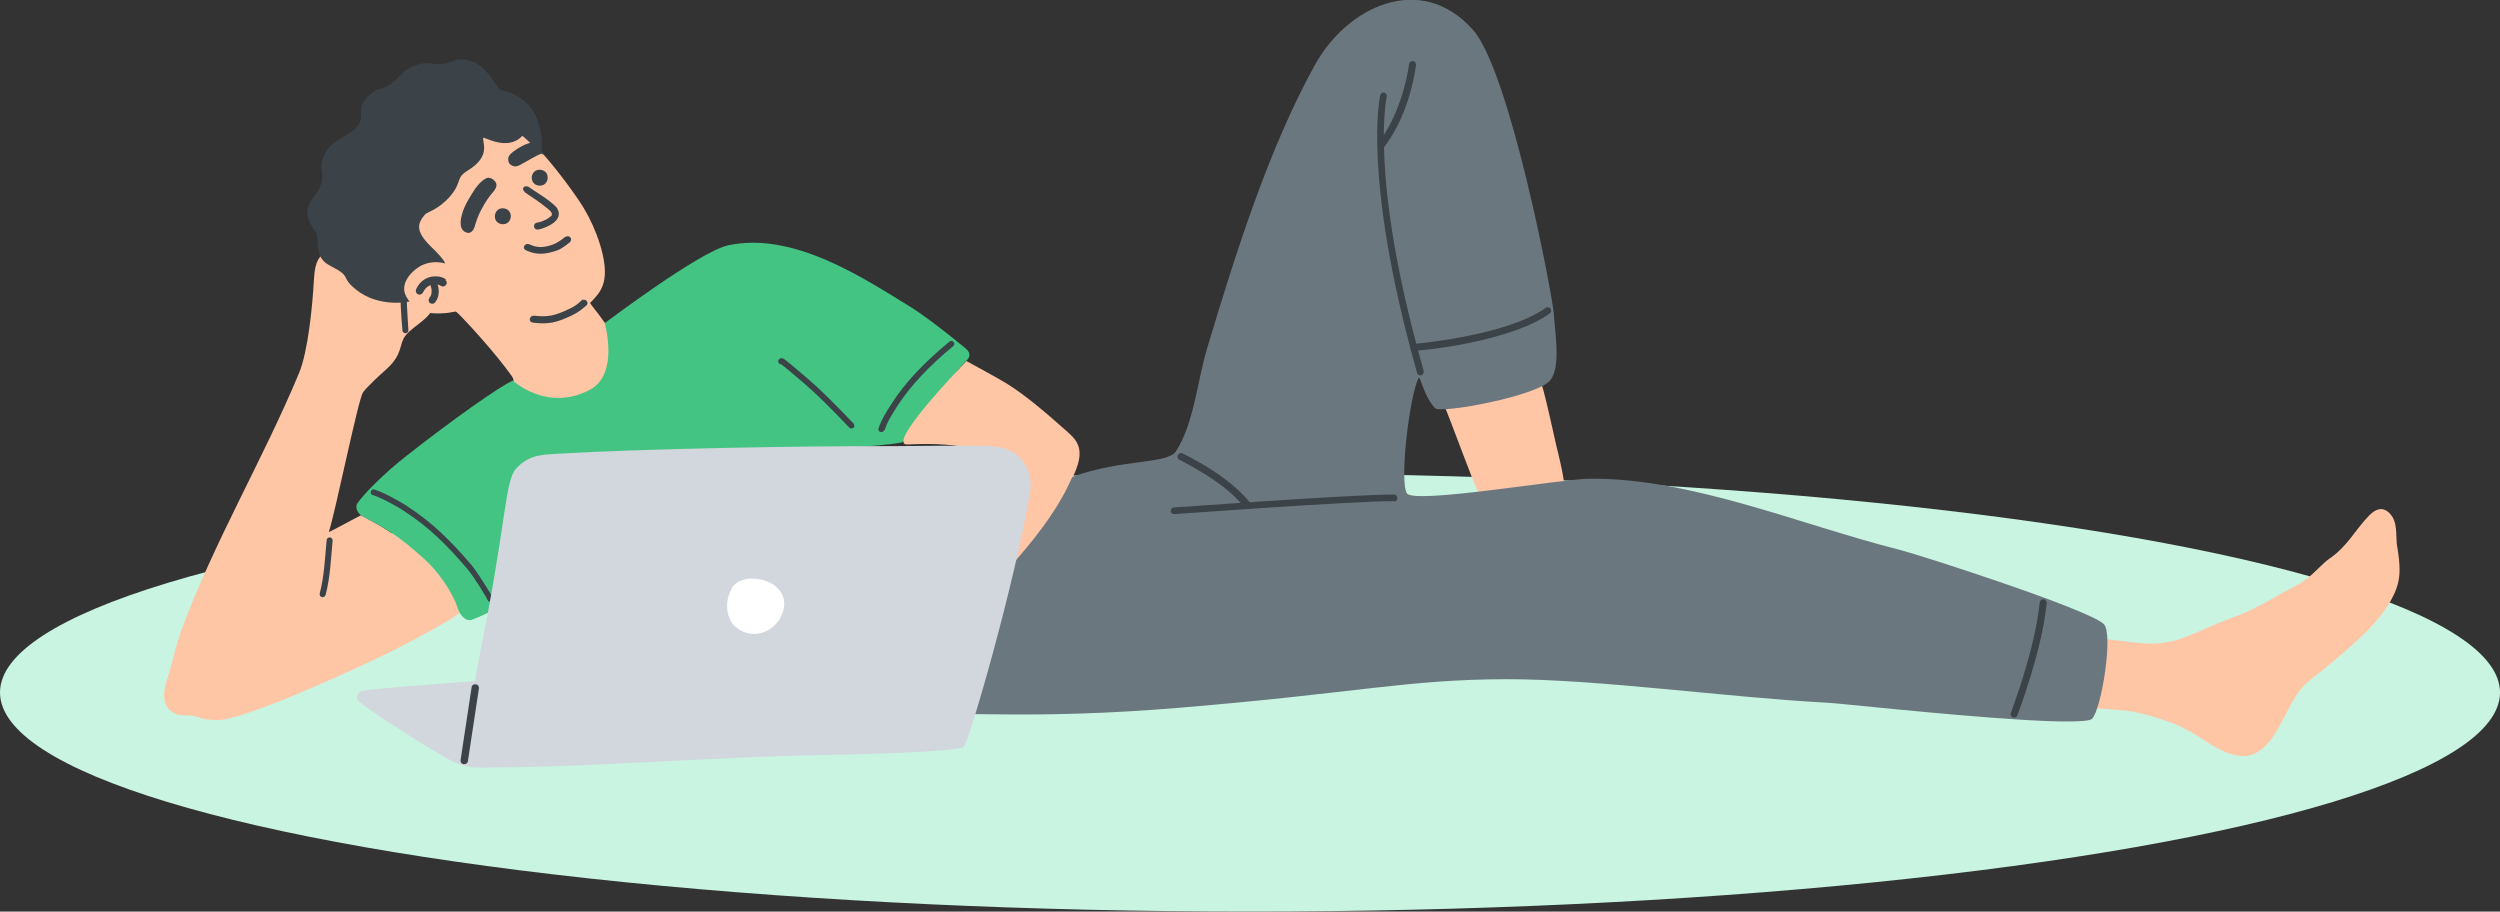
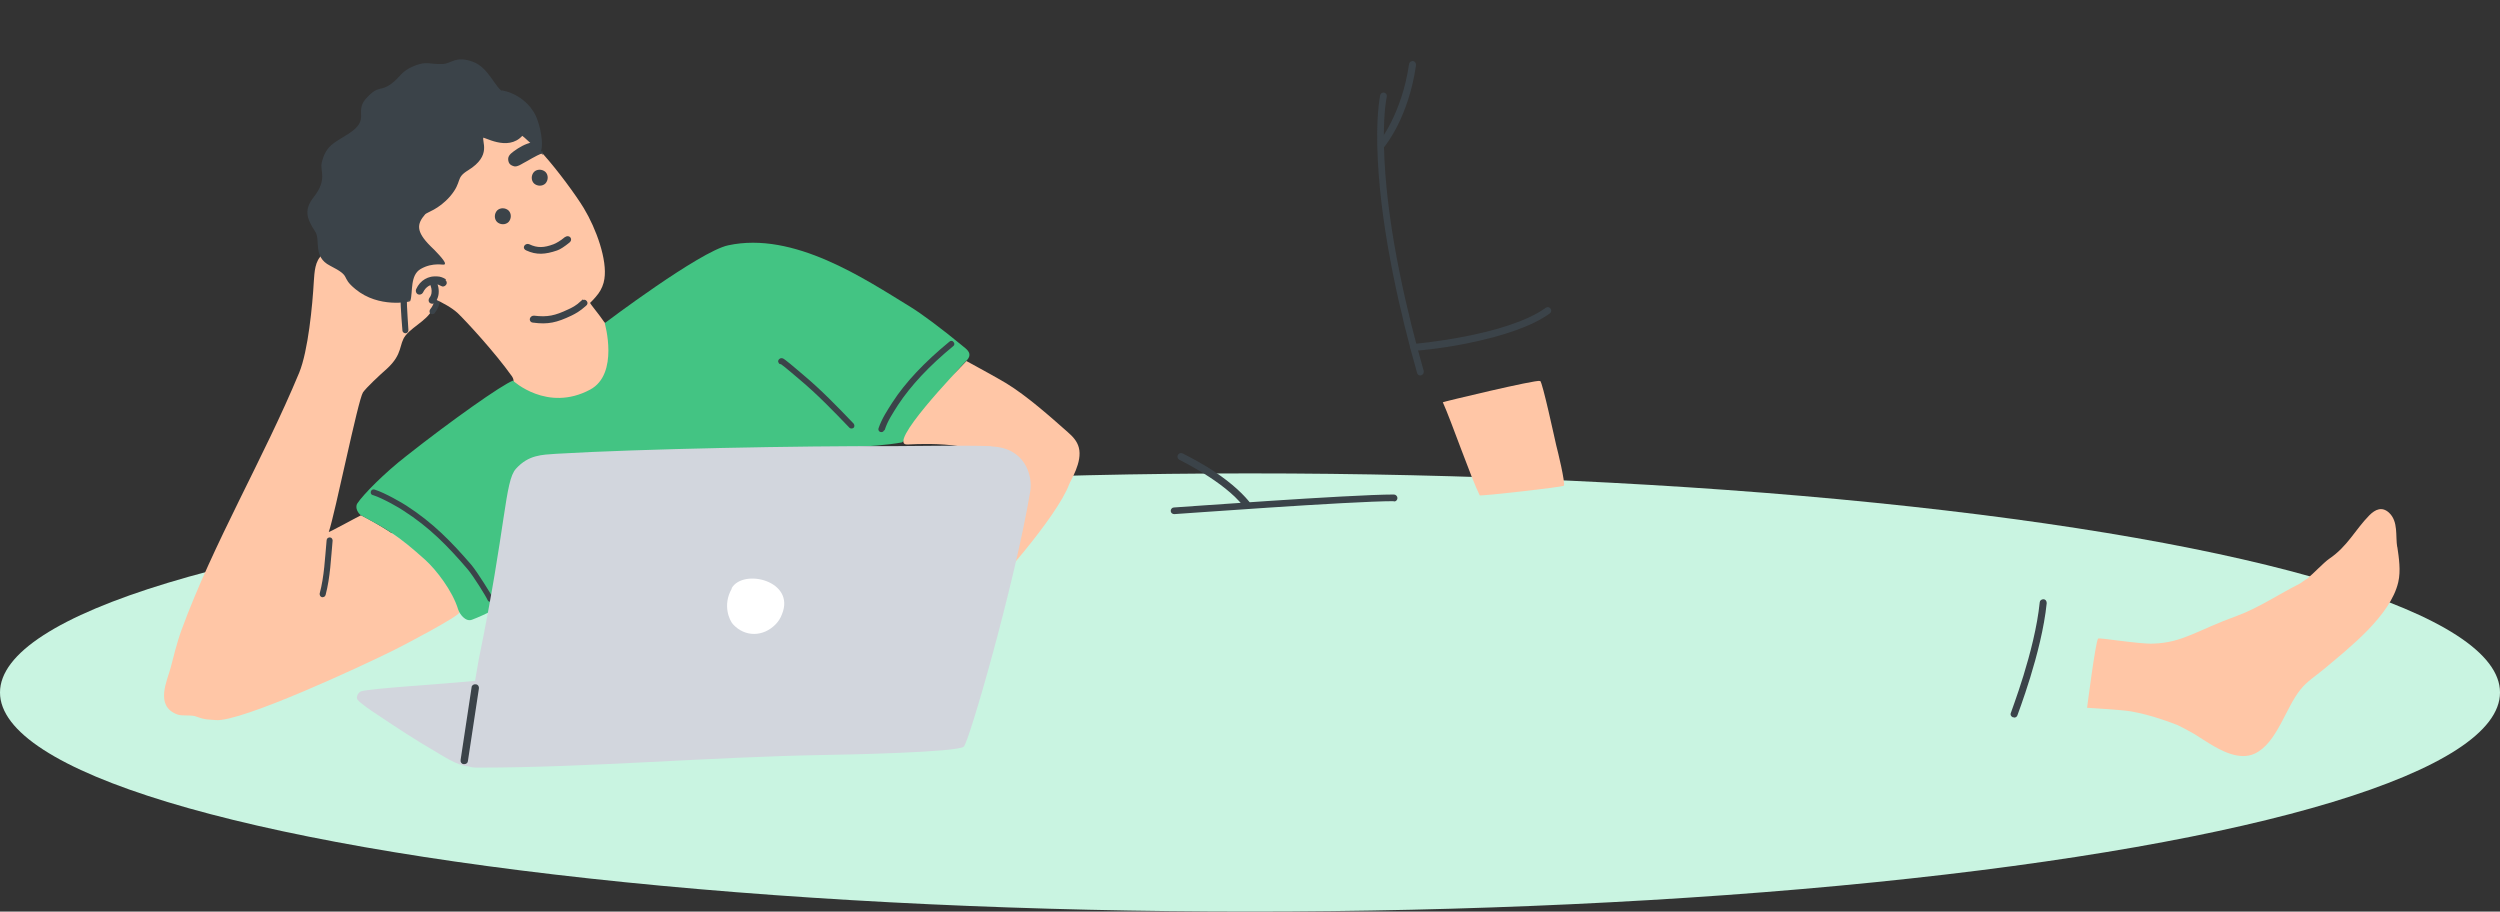
<svg xmlns="http://www.w3.org/2000/svg" id="_レイヤー_1" data-name="レイヤー 1" viewBox="0 0 752 274.2">
  <rect x="0" y="0" width="752" height="274.2" fill="#333333" stroke="none" />
  <ellipse cx="376" cy="208.3" rx="376" ry="65.9" fill="#c9f4e1" stroke-width="0" />
  <g>
    <g>
      <path d="M113.7,75.7c-4.9.5-15.8.2-16.7.9-2.3,1.8-2.4,5.3-2.6,8-.4,7.2-1.7,20.9-4.4,27.5-10.7,25.8-25.8,51.2-35.4,77.4-1.3,3.5-2.7,9.1-3.2,11.1-1,4-5,11.7,1.9,14.3,1.7.6,4.3,0,5.9.7,2.7,1,3.6.8,5.7,1,7.5.7,44.3-16.4,53.7-21.1,2.3-1.1,19.8-10.3,19.6-11.3-1-3.3-5.1-16.6-29.6-29.2-.2,0-9.8,5.3-9.7,5,1.9-5.5,8.8-39.8,10.3-42,1.1-1.5,4.7-4.9,7.2-7.1,4.9-4.5,3.5-7.3,5.6-10,2.6-3.2,7.7-5,8.7-9.5.8-4.1-5.9-13.1-9.1-14.9-2.2-1.3-5.6-1.1-8-.8h0Z" fill="#ffc6a6" fill-rule="evenodd" stroke-width="0" />
      <g>
        <path d="M120.9,84.9c-.4,5.1,0,9.4.4,14.5,0,.3.3.6.7.6.3,0,.6-.3.6-.7-.3-5.1-.7-9.3-.4-14.4,0-.3-.2-.7-.6-.7-.3,0-.7.2-.7.6h0Z" fill="#3b4349" fill-rule="evenodd" stroke="#3b4349" stroke-miterlimit="10" stroke-width=".5" />
        <path d="M98.5,162.5c-.5,5.3-.7,10.9-2.1,16.1,0,.3.1.7.5.8.3,0,.7-.1.8-.5,1.4-5.3,1.6-11,2.1-16.3,0-.3-.2-.7-.6-.7-.3,0-.7.2-.7.6h0Z" fill="#3b4349" fill-rule="evenodd" stroke="#3b4349" stroke-miterlimit="10" stroke-width=".5" />
        <path d="M126.5,82.4c.7,1.1,2.4,3.7,3.1,4.8.7,1.2,1.2,2.2,1.2,3.2,0,.9-.4,1.8-1.2,2.8-.2.3-.2.7,0,.9.3.2.7.2.9,0,1-1.3,1.5-2.4,1.5-3.6,0-1.2-.4-2.4-1.3-3.8-.7-1.1-2.4-3.7-3.1-4.8-.2-.3-.6-.4-.9-.2-.3.2-.4.6-.2.9h0Z" fill="#3b4349" fill-rule="evenodd" stroke="#3b4349" stroke-miterlimit="10" stroke-width=".5" />
      </g>
      <g>
        <path d="M122.9,86.2c-6-3.4-10-7-12.2-9.5-3.2-3.6-7-9-5.6-17.8.8-4.9,5.4-12.5,12.9-17.9,7.5-5.4,16.7-8.8,25.9-6.9,3.1.6,10.3,2.1,19.6,12.4,4.3,4.8,9.8,12.3,12.1,16.1,3.8,6.3,7.1,15.6,6.2,21.3-.2,1.5-.9,3.2-1.8,4.4-1.1,1.5-2.5,2.8-2.5,2.8,0,.3,2.5,3.2,4.2,5.7,1.6,2.4,4-3.1,4.3.2.5,4.7-.8,17.3-7.7,22.1-5.9,4.1-15.3,2.9-24.7.2-2.2-.6,2.3-3.4.4-6.1-5.2-7.3-13.8-16.6-16.3-19-3.7-3.4-10.4-5.5-14.7-8h0Z" fill="#ffc6a6" fill-rule="evenodd" stroke-width="0" />
        <g>
-           <path d="M148.1,57.5c.6-.6.9-1,1-1.8,0-1.1-1.6-2.3-2.6-1.9-1.7.7-3.3,2.9-4.2,4.4-1.6,2.5-3.3,5.5-3.5,8.6,0,1.4.3,2.3,1.3,2.8.4.2,1.1.4,1.7-.2.6-.5.8-1.5,1-2.2.5-1.6,1.1-3.1,1.9-4.5,1-1.9,2.1-3.6,3.5-5.2h0Z" fill="#3b4349" fill-rule="evenodd" stroke="#3b4349" stroke-miterlimit="10" stroke-width=".5" />
          <path d="M163,46s-.7-.7-1.6-1.6c-1.1-1-1.3-1.3-1.3-1.3-1.9.3-3.9,1.5-5.4,2.6-1.4,1-1.8,1.7-1.5,2.8.2.9,1.1,1.2,1.6,1.3.8.1,1.7-.5,2.4-.9,1.6-.8,3.8-2.3,5.8-3h0Z" fill="#3b4349" fill-rule="evenodd" stroke="#3b4349" stroke-miterlimit="10" stroke-width=".5" />
-           <path d="M158.1,57.7c1.5,1,4.8,3.2,6.2,4.4.4.3.8.6,1.2,1,.3.3.6.6.7.9,0,.3.1.7,0,.9-.2.2-.5.5-.8.7-1.1.9-2.9,1.5-3.7,1.6-.5,0-.9.4-.8.9,0,.5.5.8,1,.7,1.1-.2,3.3-1,4.6-2.1,1.2-1,1.6-2.1,1.2-3.2-.2-.5-.3-.8-.7-1.2-.5-.5-1.1-1-1.6-1.4-1.4-1.2-4.9-3.3-6.4-4.4-.4-.3-1.1-.3-1.3,0-.3.4,0,.8.4,1.1h0Z" fill="#3b4349" fill-rule="evenodd" stroke="#3b4349" stroke-miterlimit="10" stroke-width=".5" />
          <path d="M170.1,71.5c-1.3,1.1-2.7,1.9-3.5,2.2-2.9,1.1-5,1.2-7.5,0-.4-.2-1,0-1.2.4-.2.4,0,.8.5,1,3,1.4,5.6,1.2,9.1,0,.9-.3,2.1-1.1,3.6-2.3.4-.3.6-.8.3-1.2-.3-.4-.9-.4-1.2-.1h0Z" fill="#3b4349" fill-rule="evenodd" stroke="#3b4349" stroke-miterlimit="10" stroke-width=".5" />
          <path d="M160.8,51.9c-.8.9-.8,2.3,0,3.1.9.8,2.3.8,3.1,0,.8-.9.8-2.3,0-3.1-.9-.8-2.3-.8-3.1,0h0Z" fill="#3b4349" fill-rule="evenodd" stroke="#3b4349" stroke-miterlimit="10" stroke-width=".5" />
          <path d="M149.7,63.5c-.8.9-.8,2.3,0,3.1.9.8,2.3.8,3.1,0,.8-.9.8-2.3,0-3.1-.9-.8-2.3-.8-3.1,0h0Z" fill="#3b4349" fill-rule="evenodd" stroke="#3b4349" stroke-miterlimit="10" stroke-width=".5" />
        </g>
        <path d="M175.1,90.6c-1.7,1.6-3,2.2-4.1,2.7-4,1.9-6.3,2.4-10.4,1.9-.5,0-.9.3-1,.8,0,.5.3.8.8.8,4.4.6,7,0,11.4-2.1,1.2-.6,2.4-1.2,4.3-2.9.4-.3.5-.7.2-1.1-.3-.4-.9-.4-1.2,0h0Z" fill="#3b4349" fill-rule="evenodd" stroke="#3b4349" stroke-miterlimit="10" stroke-width=".5" />
        <path d="M151.3,27.5c5.1,1.1,8.7,4.8,10,8.3,1.7,4.5,1.7,9,1.1,9.6,0,0-1.3-1.2-2.5-2.4-1.5-1.4-2.8-2.6-2.9-2.4-4.3,4.9-11.6,0-11.8.6-.7,1.4,2.6,5.4-4.5,9.8-4.1,2.5-1.7,3.4-5.5,7.9-3.5,4-6.9,4.7-7.5,5.4-2.6,3-2.9,5.4,1.6,9.9,1.3,1.2,4.4,4.4,4.3,5.1,0,.3-3.4-.8-7.2,1.4-3.4,2-2.4,7.1-3.2,9.7,0,.1-9.2,2.1-16.1-3.6-4.7-3.8-.8-3.6-7.7-7.1-5.2-2.6-2.6-7.6-4.4-10.2-2.6-4-3.3-6.4-.4-10.1,4.2-5.4,1.9-8,2.4-10.3,1.2-5.3,3.9-6,7.9-8.6,7-4.5,1.8-6.7,5.4-10.7,3.8-4.2,4.1-1.8,7.7-4.5,2.6-2,2.9-3.7,6.6-5.2,3.9-1.6,4.5-.4,8.7-.6,2.7-.2,3.8-2.5,8.8-.7,4.9,1.7,6.9,8.5,9.3,9h0Z" fill="#3b4349" fill-rule="evenodd" stroke="#3b4349" stroke-miterlimit="10" stroke-width=".5" />
        <g>
-           <path d="M137.7,81.2c0-.1-4.8-4-10.6-1.5-2.6,1.2-5.9,4.4-5.5,7.7.2,1.7,1.5,3.3,2.7,4.4,2.8,2.3,5.7,2.7,9.3,2.4,1,0,2.2-.3,3.5-.5.4,0,.8-11.4.5-12.5h0Z" fill="#ffc6a6" fill-rule="evenodd" stroke-width="0" />
          <path d="M133.8,84.1c-.7-.4-1.5-.7-2.3-.7-2.5-.2-4.9,1-6.1,3.7-.2.4,0,1,.4,1.2.4.2,1,0,1.2-.4.9-1.9,2.5-2.8,4.3-2.6.5,0,1,.2,1.5.5.4.3.9.1,1.2-.3.3-.4.1-.9-.3-1.2h0Z" fill="#3b4349" fill-rule="evenodd" stroke="#3b4349" stroke-miterlimit="10" stroke-width=".5" />
          <path d="M129.4,84.9s0,0,0,0c0,0,.4.9.6,1.8.2,1,.1,2.1-.6,3-.3.4-.3.9,0,1.2.4.3.9.3,1.2,0,1.1-1.3,1.3-2.9,1-4.5-.3-1.3-.8-2.3-.9-2.5-.3-.4-.8-.5-1.2-.2-.4.3-.5.8-.2,1.2h0Z" fill="#3b4349" fill-rule="evenodd" stroke="#3b4349" stroke-miterlimit="10" stroke-width=".5" />
        </g>
      </g>
      <path d="M463.2,114.6c-1-.5-29.3,6.3-29.2,6.4,2.7,6,8.4,22.6,11.1,28,.2.3,25.1-2.5,25.3-2.9.5-.9-1.9-10.7-2.3-12.2-.4-1.7-4.1-18.9-4.8-19.3h0Z" fill="#ffc6a6" fill-rule="evenodd" stroke-width="0" />
      <path d="M219,73.8c19.8-4.3,41.1,10.1,55,18.6,3.1,1.9,9.2,6.4,15.6,11.7,1.1.9,3.3,2.3,1,4.5-3.2,3.1-7.7,9.5-8.6,10.5-6.8,7.8-9.8,13.8-10.8,14-8.4,1.5-23.4,1.7-31.9,2.2-19,1.1-70.3,3.1-76.6,4.6-8,2-7.5,27-10.8,41-.3,1.2-6.2,4.1-9.9,5.5-2,.8-3.8-1.8-4.2-3.1-1.7-5.6-6.6-11.9-9.9-14.9-8.2-7.4-11.5-9.2-19.3-13.4-.7-.4-2-2.2-1.1-3.6,1.8-2.7,8.1-9.1,14.8-14.3,13.3-10.5,28.7-21.4,32-22.6,0,0,10.3,9.6,23.2,2.7,8.8-4.7,4.4-20,4.4-20,0,0,28.6-21.6,37.1-23.4Z" fill="#43c483" fill-rule="evenodd" stroke-width="0" />
      <path d="M290.7,108.6s9.4,5.1,12,6.7c6.2,3.8,13.2,10,18.5,14.7,1.5,1.3,2.8,2.7,3.3,4.6,1.2,4.4-2.6,10.1-2.9,11.1-3.8,10.1-23.8,32.5-24.9,32.5s5.8-34.7,4.7-37.1c-3.6-8.1-21.4-7.8-28.4-7.4-6.7.4,15-22.3,17.8-25.2h0Z" fill="#ffc6a6" fill-rule="evenodd" stroke-width="0" />
      <path d="M721.1,164.7c-.6-3.5.4-7.8-2.5-10.5-2.1-1.9-4.1-1-5.9.8-4.4,4.5-6.5,9.3-12.1,13.1-1.6,1.1-4.9,4.6-6.3,5.7,0,0,0,0,0,.1-1,.5-2,1.4-2.6,1.7-6,3-12.4,7.3-18.7,9.6-12.4,4.5-16.4,8.1-25.3,8.4-4.1.2-16.4-1.9-16.6-1.5-.8,1.1-3.3,20.8-3.3,20.8-.4,0,10.6.6,13.3,1.1,4.8.9,9.3,2.3,13.9,4.1,1.1.5,3.3,1.7,4.9,2.6,0,0,0,0,0,0,2.6,1.6,3.4,2.2,4.6,2.9,3.7,2.3,9.2,5.2,13.7,3.1,6.7-3.1,9.3-13.8,13.8-19.3,1.9-2.4,4.6-4.1,7-6.1,7.5-6.3,20.1-16.1,22.4-26.2.8-3.4.2-7.3-.3-10.7Z" fill="#ffc6a6" fill-rule="evenodd" stroke-width="0" />
      <g>
-         <path d="M285.2,215.2c1.6-1.4,25.3,1.4,69.5-2.3,54.1-4.5,68.2-8.5,98.4-8.6,27.8,0,65.4,5.4,96.8,7.1,1.8,0,35.3,3.7,58.2,5.1,11.3.7,20.1.8,21.2-.3,2.8-2.8,6.5-25.7,3.5-28.5-4.8-4.5-55-20.7-61.7-22.4-29.4-7.4-62.7-21.7-93.2-21.3-8.4.1-52.5,7.7-54.7,4.4-2.3-3.6.8-29.4,3.5-34.7.5-1,1.6,5.7,5,9.1,1.8,1.7,30.8-3.7,34.6-8.4,3.3-4,1.4-14.5,1.1-19.9-.3-5.1-13.2-73.2-24.4-85.6-15.8-17.6-37.9-6.7-47.4,10.5-14.1,25.4-24.2,57.7-32.5,85.4-2.9,9.5-3.9,22.5-9.4,31-2.5,3.8-16.6,2.3-31,7.6-.8.3-2.9,10.8-24.3,32.9-1.3,1.4-13.1,39-13.1,39Z" fill="#6b777f" fill-rule="evenodd" stroke-width="0" />
        <path d="M419.3,150.5s0,0,0,0c-13.1,0-65.6,3.9-66.1,3.9h0c-.4,0-.8-.3-.8-.7,0-.4.3-.8.7-.8.5,0,53-3.9,66.2-3.9.4,0,.8.4.8.8,0,.4-.3.8-.7.8Z" fill="#3b4349" stroke="#3b4349" stroke-miterlimit="10" stroke-width=".5" />
        <path d="M375,152.5c-.3,0-.5,0-.7-.3-6-7.7-19.3-14-19.4-14.1-.4-.2-.6-.7-.4-1.1.2-.4.7-.6,1.1-.4,0,0,3.5,1.7,7.6,4.2,5.6,3.5,9.7,7,12.4,10.3.3.3.2.8-.1,1.1-.1.1-.3.2-.4.2Z" fill="#3b4349" stroke="#3b4349" stroke-miterlimit="10" stroke-width=".5" />
        <path d="M427.3,112.7c-.4,0-.7-.2-.8-.6-4.8-16.9-10.7-41.7-11.8-63.9-.7-13.3.7-19.3.7-19.5.1-.4.5-.7.9-.6.4.1.7.5.6.9h0c0,0-1.4,6.1-.7,19.2,1.1,22,7,46.6,11.8,63.4.1.4-.1.9-.5,1,0,0-.1,0-.2,0Z" fill="#3b4349" stroke="#3b4349" stroke-miterlimit="10" stroke-width=".5" />
        <path d="M415.7,44.2c-.2,0-.4,0-.6-.2-.3-.3-.4-.8-.1-1.1h0c0,0,6.9-8.5,9.1-23.6,0-.4.5-.7.9-.7.4,0,.7.5.7.9-2.2,15.6-9.1,24-9.4,24.4-.1.2-.3.3-.6.3Z" fill="#3b4349" stroke="#3b4349" stroke-miterlimit="10" stroke-width=".5" />
        <path d="M425.3,105.2c-.4,0-.8-.3-.8-.7,0-.4.3-.8.7-.8.3,0,28.1-2.4,39.9-10.9.4-.3.8-.2,1.1.2.3.4.2.8-.2,1.1-5.1,3.7-13.6,6.7-25,9-8.5,1.7-15.6,2.2-15.7,2.2h0Z" fill="#3b4349" stroke="#3b4349" stroke-miterlimit="10" stroke-width=".5" />
        <path d="M605.8,215.5c-.1,0-.2,0-.3,0-.4-.2-.6-.6-.4-1,0-.2,7.2-18.5,8.7-33.3,0-.4.4-.7.9-.7.4,0,.7.4.7.9-1.5,14.9-8.8,33.5-8.8,33.7-.1.3-.4.5-.7.5Z" fill="#3b4349" stroke="#3b4349" stroke-miterlimit="10" stroke-width=".5" />
      </g>
      <g>
        <path d="M234.8,109.3c-.3,0-.4-.3-.5-.6,0-.3.3-.6.6-.7,0,0,.2,0,.4,0,.1,0,.4.2.8.5,1.5,1.1,4.9,4.1,5.3,4.4,5.5,4.6,10.3,9.6,15.2,14.7.2.3.2.7,0,.9-.3.2-.7.2-.9,0-4.9-5.1-9.6-10-15.1-14.6-.4-.3-4.5-3.9-5.6-4.6,0,0,0,0,0,0h0Z" fill="#3b4349" fill-rule="evenodd" stroke="#3b4349" stroke-miterlimit="10" stroke-width=".5" />
        <path d="M265.9,129.2c.9-2.8,2.5-5.1,4-7.5,3.9-5.9,9.4-11.8,16.7-17.8.3-.2.3-.6,0-.9-.2-.3-.6-.3-.9,0-7.4,6.1-13.1,12.1-17,18.1-1.6,2.5-3.2,4.9-4.2,7.8-.1.3,0,.7.4.8.3.1.7,0,.8-.4h0Z" fill="#3b4349" fill-rule="evenodd" stroke="#3b4349" stroke-miterlimit="10" stroke-width=".5" />
        <path d="M112.3,148.7c3.1,1,8.4,4.1,9.2,4.7,7.8,5,13.3,10.6,19.3,17.6,1.8,2.1,5.7,8.4,6.1,9.4.1.3.5.5.8.3.3-.1.5-.5.3-.8-.4-.9-4.5-7.5-6.3-9.7-6.1-7.1-11.7-12.8-19.6-17.9-.9-.6-6.3-3.8-9.5-4.8-.3-.1-.7,0-.8.4-.1.3,0,.7.4.8h0Z" fill="#3b4349" fill-rule="evenodd" stroke="#3b4349" stroke-miterlimit="10" stroke-width=".5" />
      </g>
    </g>
    <g>
      <path d="M298.2,134.2c-9.6-.3-22.4,0-29.6,0-27.5-.1-76.1.8-101.3,2.3-4.3.3-8.3.3-12.1,4.5-3.4,3.7-2.9,17-11.2,57.4-.2,1.1-.6,3.5-1.1,6.4-11.4,1.1-30.5,2.2-34.1,3.1-1,.2-1.8,1.8-1.3,2.5.9,1.2,4.2,3.4,6.5,4.9,5.5,3.7,11,7.3,16.7,10.6,2.6,1.5,6.8,4.4,10.1,4.6,1,.4,2.3.4,3.2.4,33,0,69.3-3.2,103.9-3.8,6.9-.1,39.9-.8,42-2.5,1.6-1.4,15.4-49.3,20-76.8.8-4.9-1.7-13.2-11.7-13.5Z" fill="#d2d6dd" fill-rule="evenodd" stroke-width="0" />
      <path d="M220.1,177.1c-2.8,4.9-.7,9.5.4,10.7,3.6,3.9,9.1,3.8,12.8,0,.8-.8,1.5-1.9,1.9-3,4.2-10.1-11.6-13.9-15.1-7.9h0Z" fill="#fff" fill-rule="evenodd" stroke-width="0" />
      <path d="M139.6,229.6s0,0-.1,0c-.5,0-.8-.5-.7-1l3.3-21.8c0-.5.5-.8,1-.7.5,0,.8.5.7,1l-3.3,21.8c0,.4-.4.7-.8.7Z" fill="#3b4349" stroke="#3b4349" stroke-miterlimit="10" stroke-width=".5" />
    </g>
  </g>
</svg>